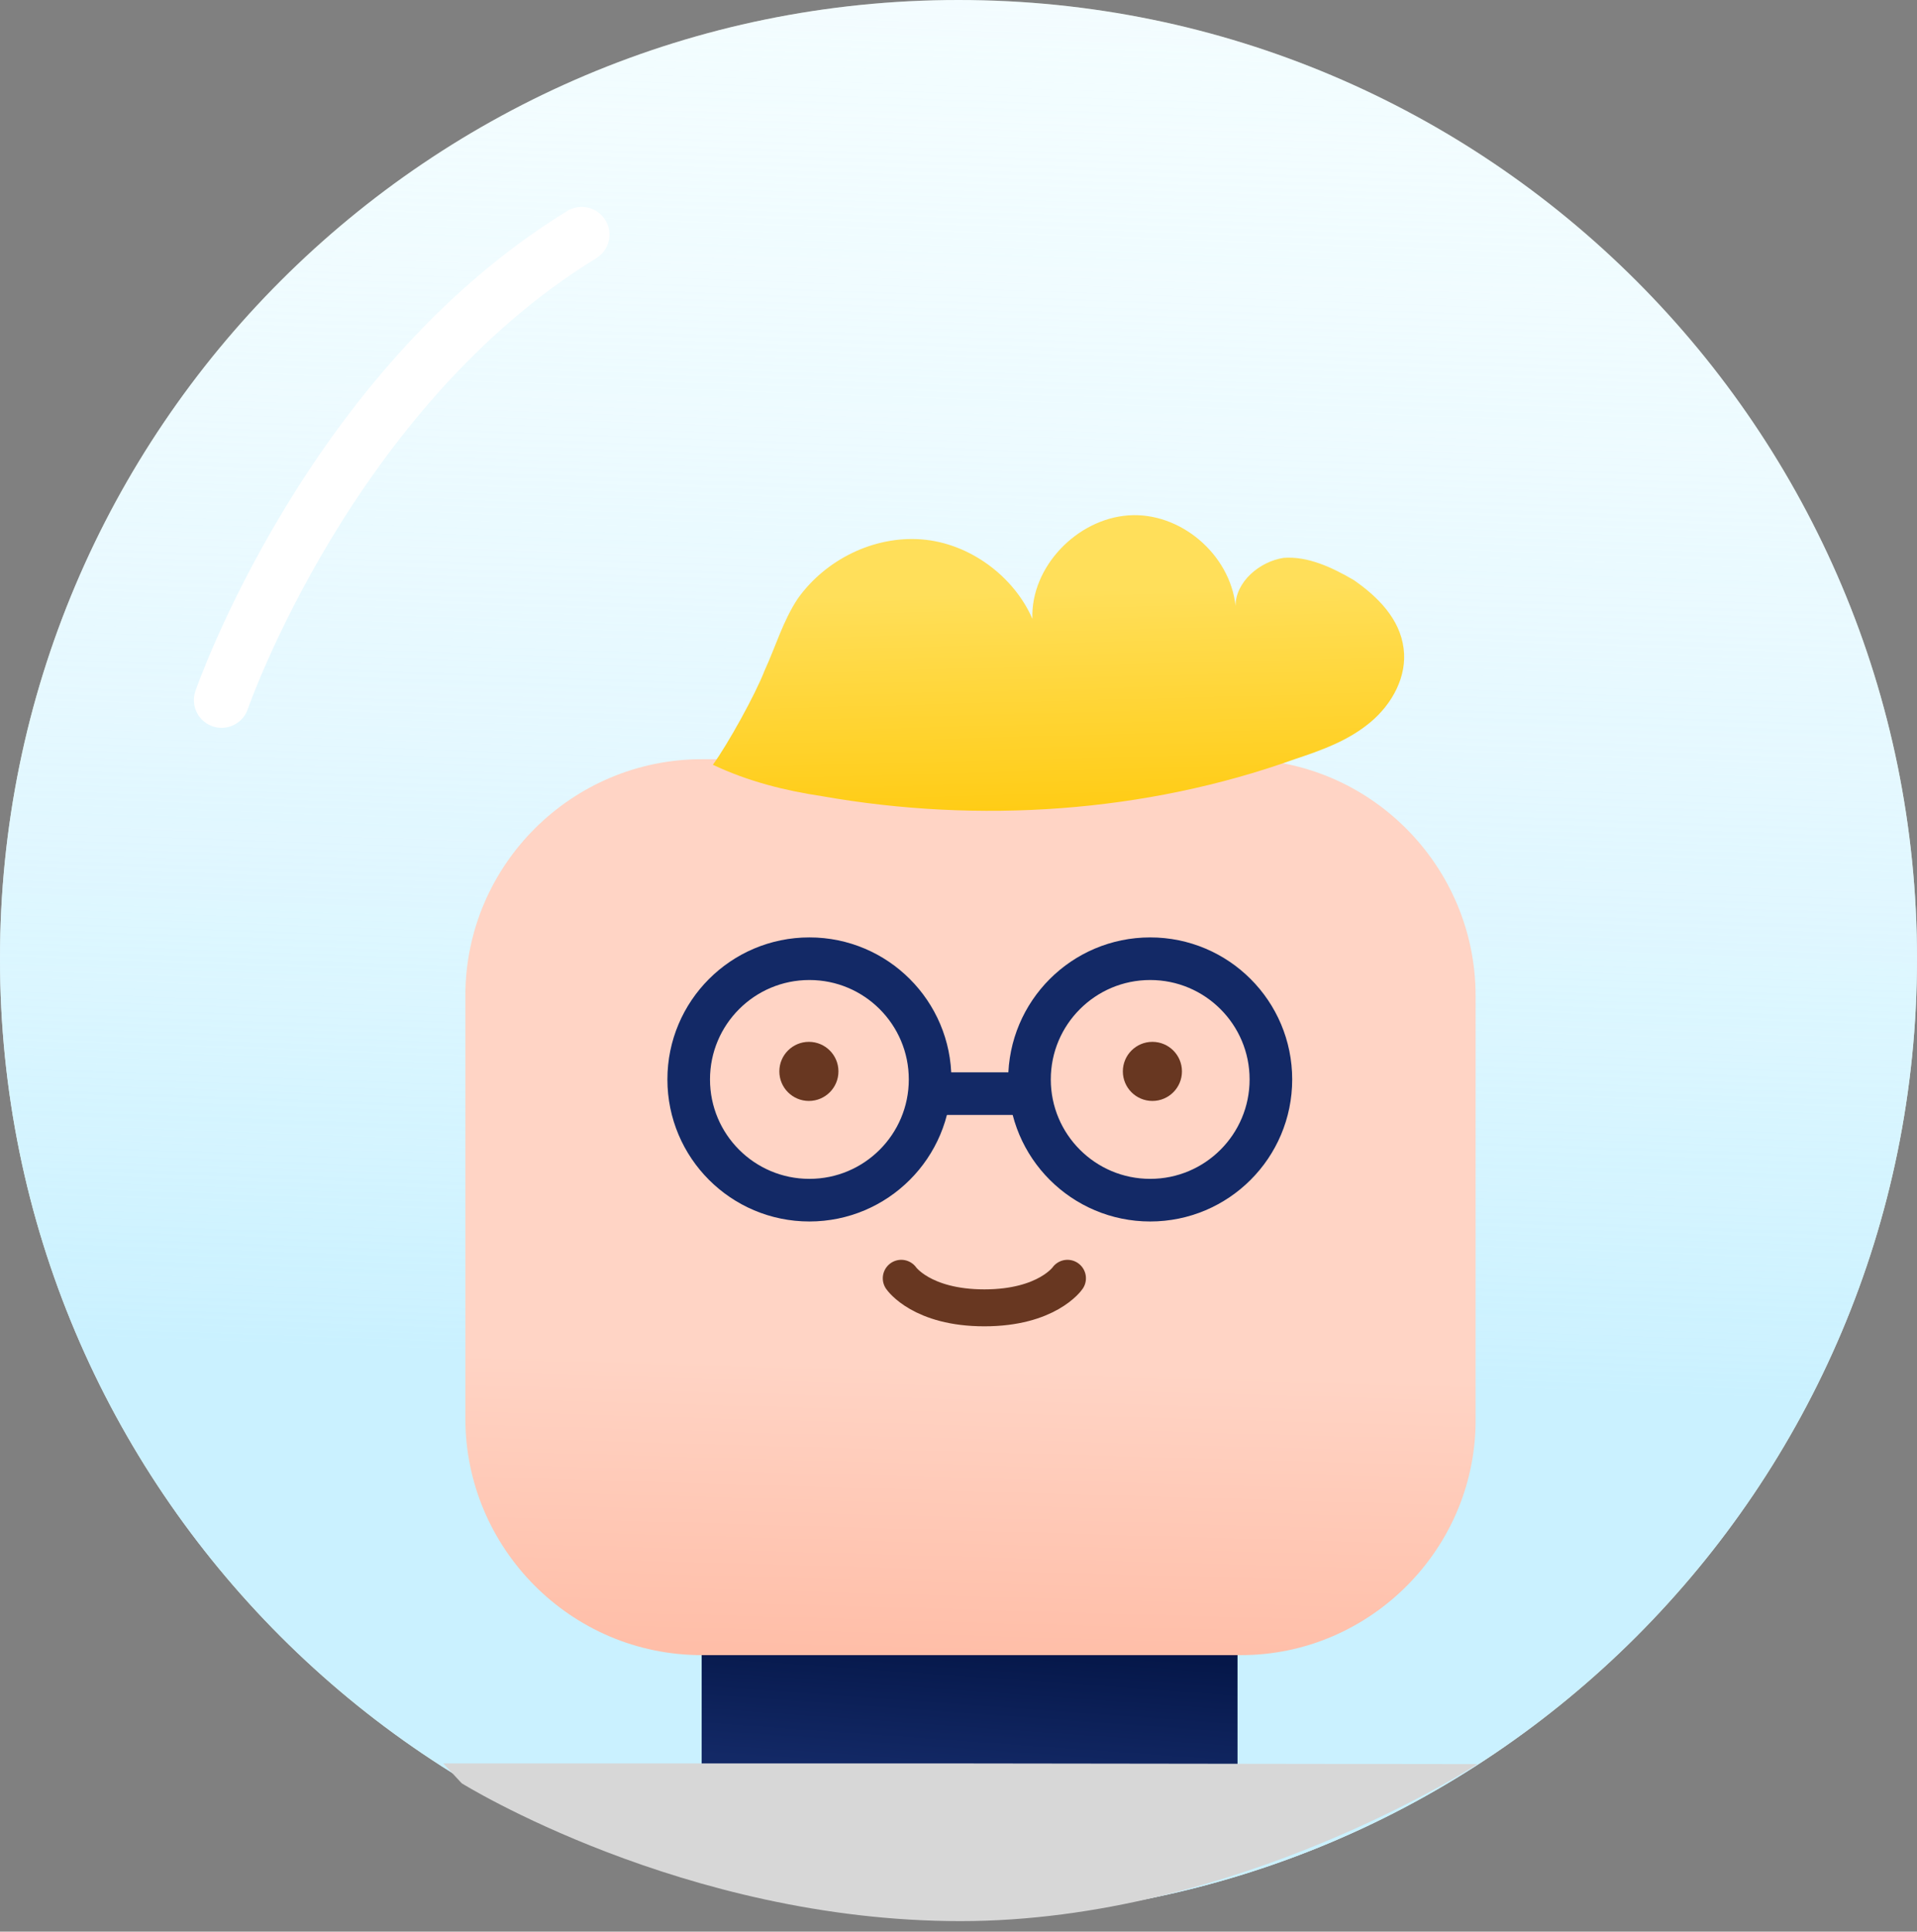
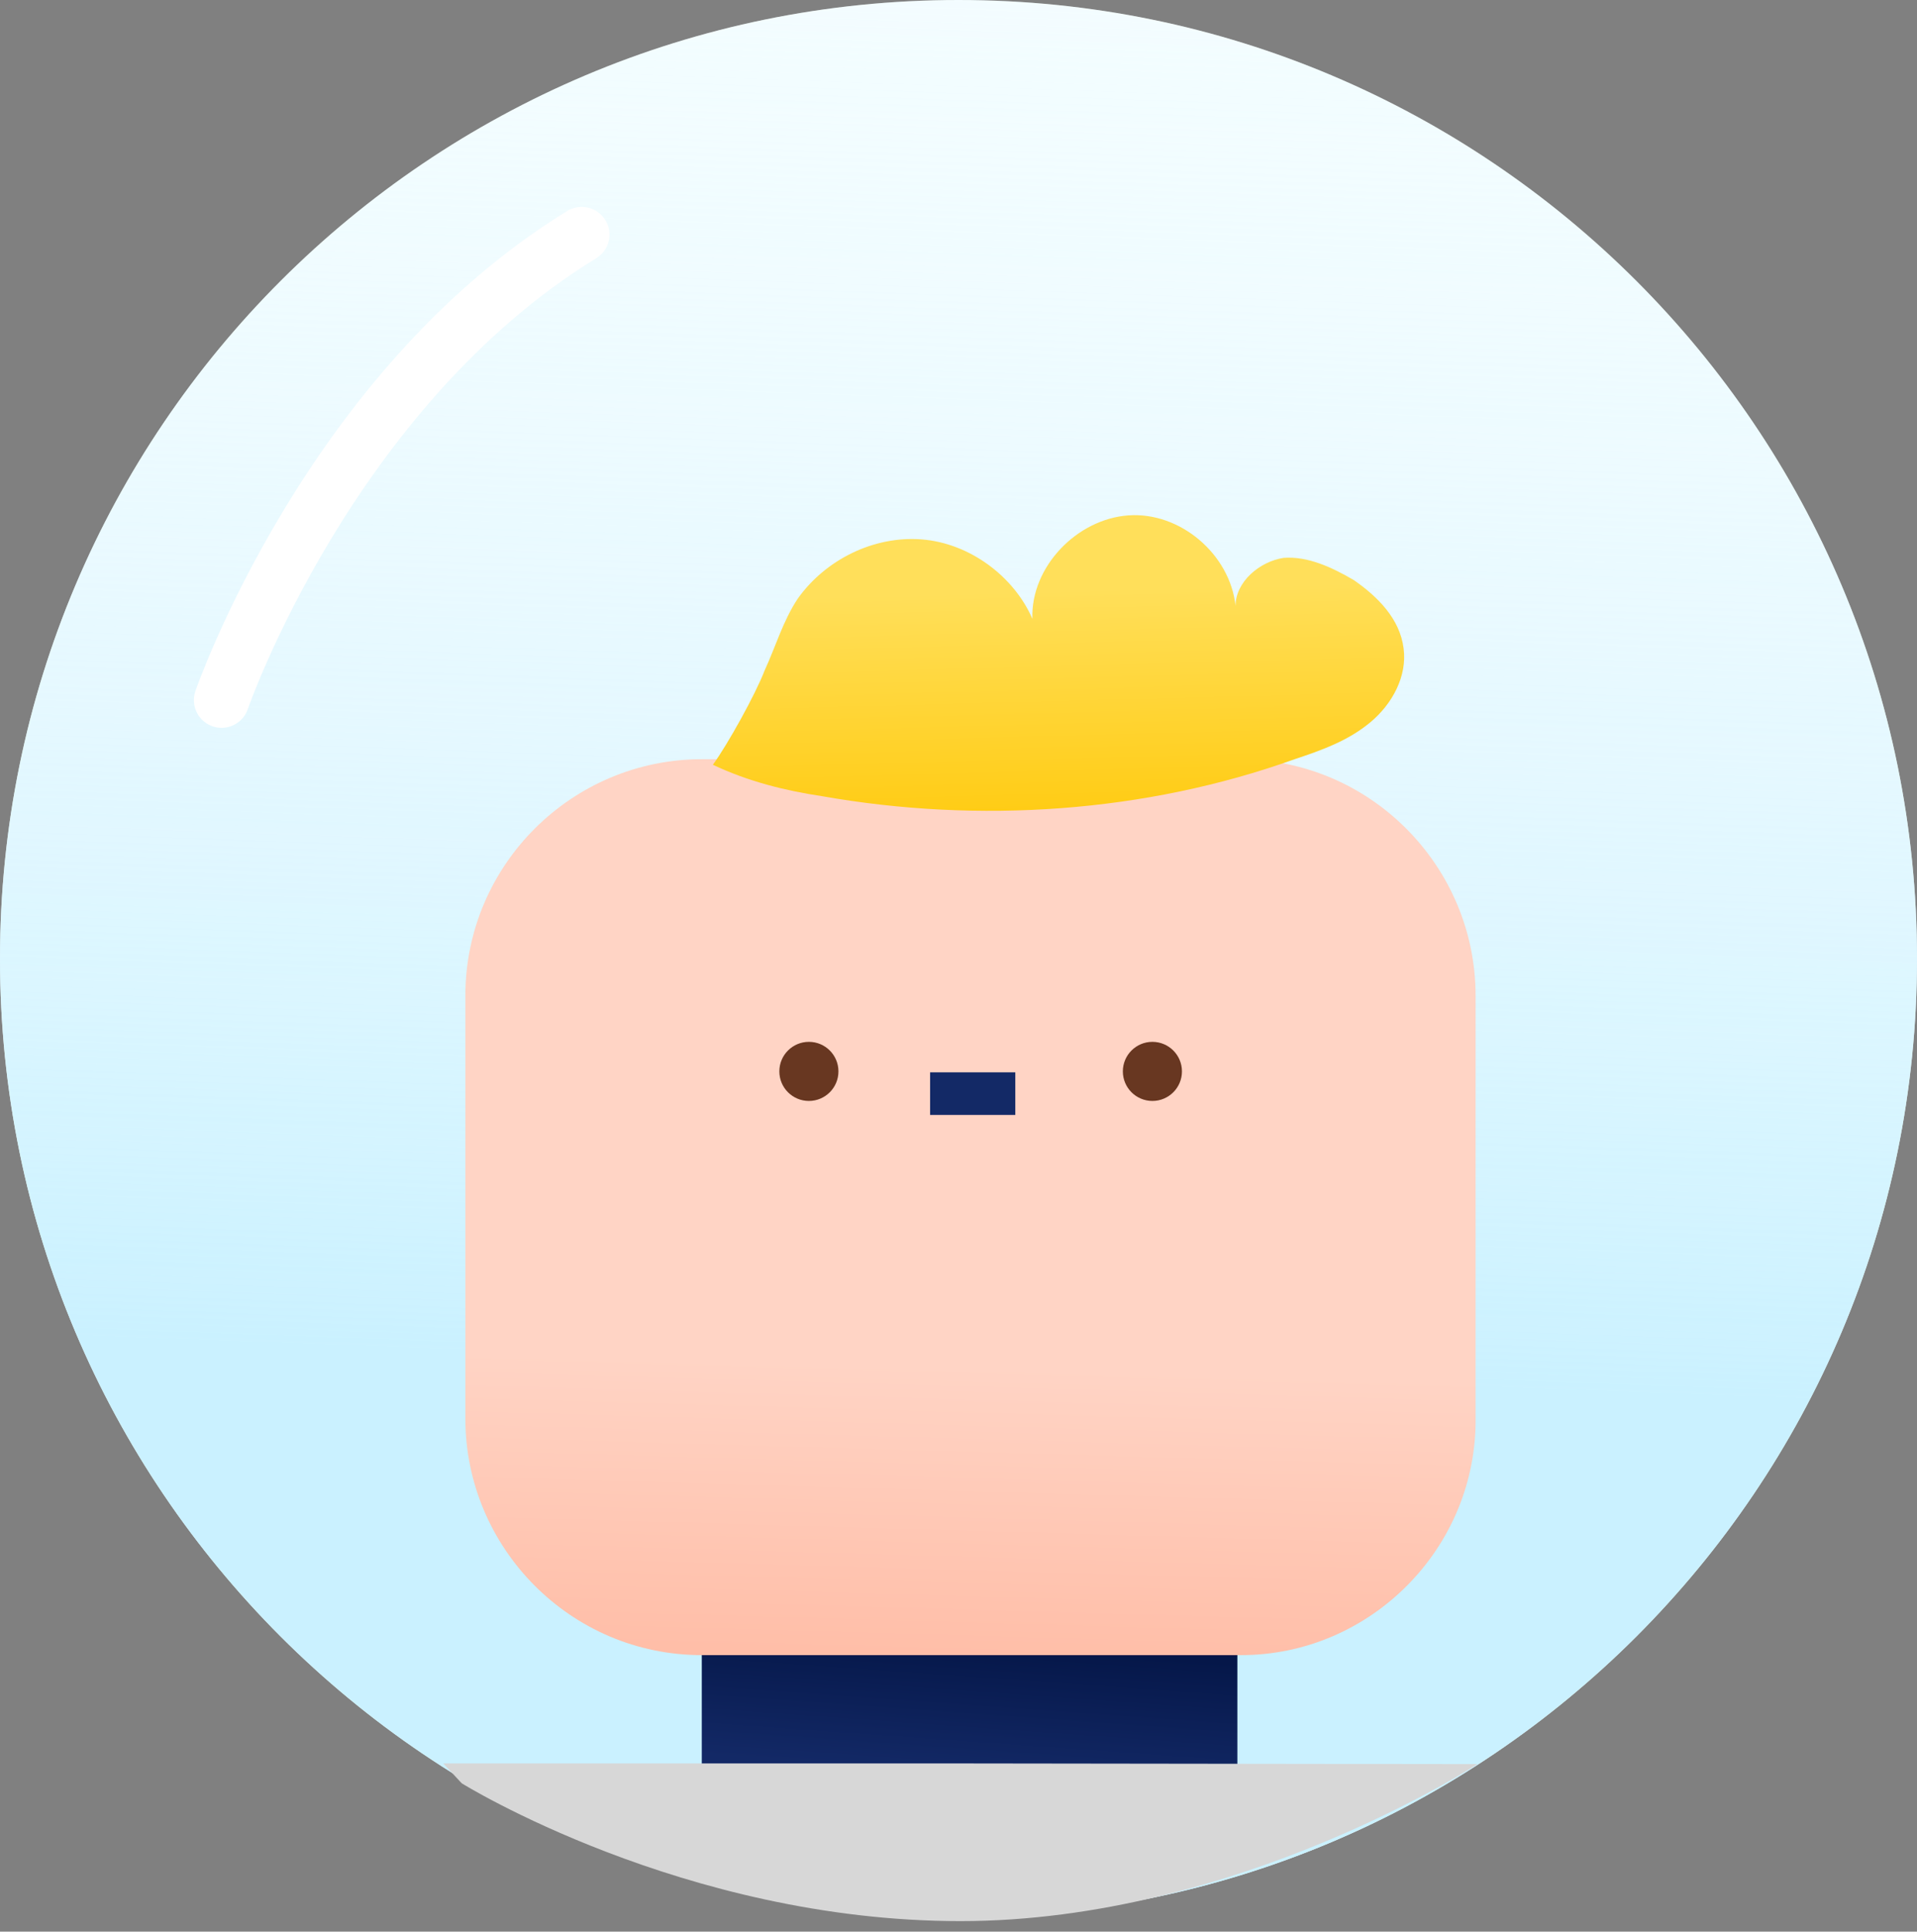
<svg xmlns="http://www.w3.org/2000/svg" width="135" height="136" viewBox="0 0 135 136" fill="none">
  <rect x="0" y="0" width="135" height="136" fill="#808080" stroke="none" />
  <path d="M67.5 135C104.779 135 135 104.779 135 67.5C135 30.221 104.779 0 67.5 0C30.221 0 0 30.221 0 67.5C0 104.779 30.221 135 67.5 135Z" fill="#F3FDFF" />
  <path d="M67.5 135C104.779 135 135 104.779 135 67.5C135 30.221 104.779 0 67.5 0C30.221 0 0 30.221 0 67.5C0 104.779 30.221 135 67.5 135Z" fill="url(#paint0_linear)" />
-   <path d="M87.139 128.358H49.422V115.752H67.049H87.139V128.358Z" fill="#132966" />
  <path d="M87.139 128.358H49.422V115.752H67.049H87.139V128.358Z" fill="url(#paint1_linear)" />
  <path d="M67.631 135.26C48.122 135.26 32.515 125.556 32.515 125.556L31.215 124.155H65.879L104.047 124.205C104.047 124.205 87.14 135.26 67.631 135.26Z" fill="#D7D7D7" />
  <path d="M15.605 49.292C15.605 49.292 23.149 27.442 40.967 16.518" stroke="white" stroke-width="3.902" stroke-miterlimit="10" stroke-linecap="round" />
  <path d="M87.398 116.532H49.421C40.187 116.532 32.773 108.989 32.773 99.885V70.102C32.773 60.867 40.317 53.454 49.421 53.454H87.268C96.502 53.454 103.915 60.998 103.915 70.102V99.755C104.045 108.989 96.502 116.532 87.398 116.532Z" fill="url(#paint2_linear)" />
  <path d="M50.203 53.844C51.244 52.413 53.194 48.902 53.845 47.211C54.625 45.52 55.145 43.7 56.186 42.139C58.137 39.408 61.518 37.717 64.9 37.977C68.281 38.237 71.403 40.578 72.703 43.569C72.573 39.928 75.825 36.546 79.466 36.286C83.108 36.026 86.619 39.017 87.01 42.659C87.01 40.968 88.7 39.538 90.391 39.278C92.082 39.148 93.772 39.928 95.333 40.838C97.024 42.009 98.585 43.569 98.845 45.65C99.105 47.601 98.064 49.552 96.504 50.853C94.943 52.153 93.122 52.804 91.171 53.454C80.637 57.226 68.931 58.006 57.877 56.055C55.275 55.665 52.674 55.015 50.203 53.844Z" fill="url(#paint3_linear)" />
  <path d="M56.964 77.514C58.113 77.514 59.045 76.583 59.045 75.433C59.045 74.284 58.113 73.353 56.964 73.353C55.815 73.353 54.883 74.284 54.883 75.433C54.883 76.583 55.815 77.514 56.964 77.514Z" fill="#683721" />
  <path d="M81.155 77.514C82.304 77.514 83.236 76.583 83.236 75.433C83.236 74.284 82.304 73.353 81.155 73.353C80.006 73.353 79.074 74.284 79.074 75.433C79.074 76.583 80.006 77.514 81.155 77.514Z" fill="#683721" />
-   <path d="M63.469 90C63.469 90 64.899 92.081 69.321 92.081C73.743 92.081 75.174 90 75.174 90" stroke="#683721" stroke-width="2.601" stroke-miterlimit="10" stroke-linecap="round" />
-   <circle cx="81" cy="76" r="8.5" stroke="#132966" stroke-width="3" />
-   <circle cx="57" cy="76" r="8.5" stroke="#132966" stroke-width="3" />
  <path d="M71.5 77H65.5" stroke="#132966" stroke-width="3" />
  <defs>
    <linearGradient id="paint0_linear" x1="78.035" y1="96.893" x2="82.587" y2="-27.962" gradientUnits="userSpaceOnUse">
      <stop stop-color="#CAF1FF" />
      <stop offset="1" stop-color="white" stop-opacity="0" />
    </linearGradient>
    <linearGradient id="paint1_linear" x1="67.63" y1="124.856" x2="68.28" y2="115.752" gradientUnits="userSpaceOnUse">
      <stop stop-color="#132966" />
      <stop offset="1" stop-color="#051749" />
    </linearGradient>
    <linearGradient id="paint2_linear" x1="68.929" y1="96.243" x2="68.345" y2="116.532" gradientUnits="userSpaceOnUse">
      <stop stop-color="#FFD4C5" />
      <stop offset="1" stop-color="#FFBEA8" />
    </linearGradient>
    <linearGradient id="paint3_linear" x1="74.134" y1="41.619" x2="74.544" y2="57.089" gradientUnits="userSpaceOnUse">
      <stop stop-color="#FFDF5A" />
      <stop offset="1" stop-color="#FFCC15" />
    </linearGradient>
  </defs>
</svg>